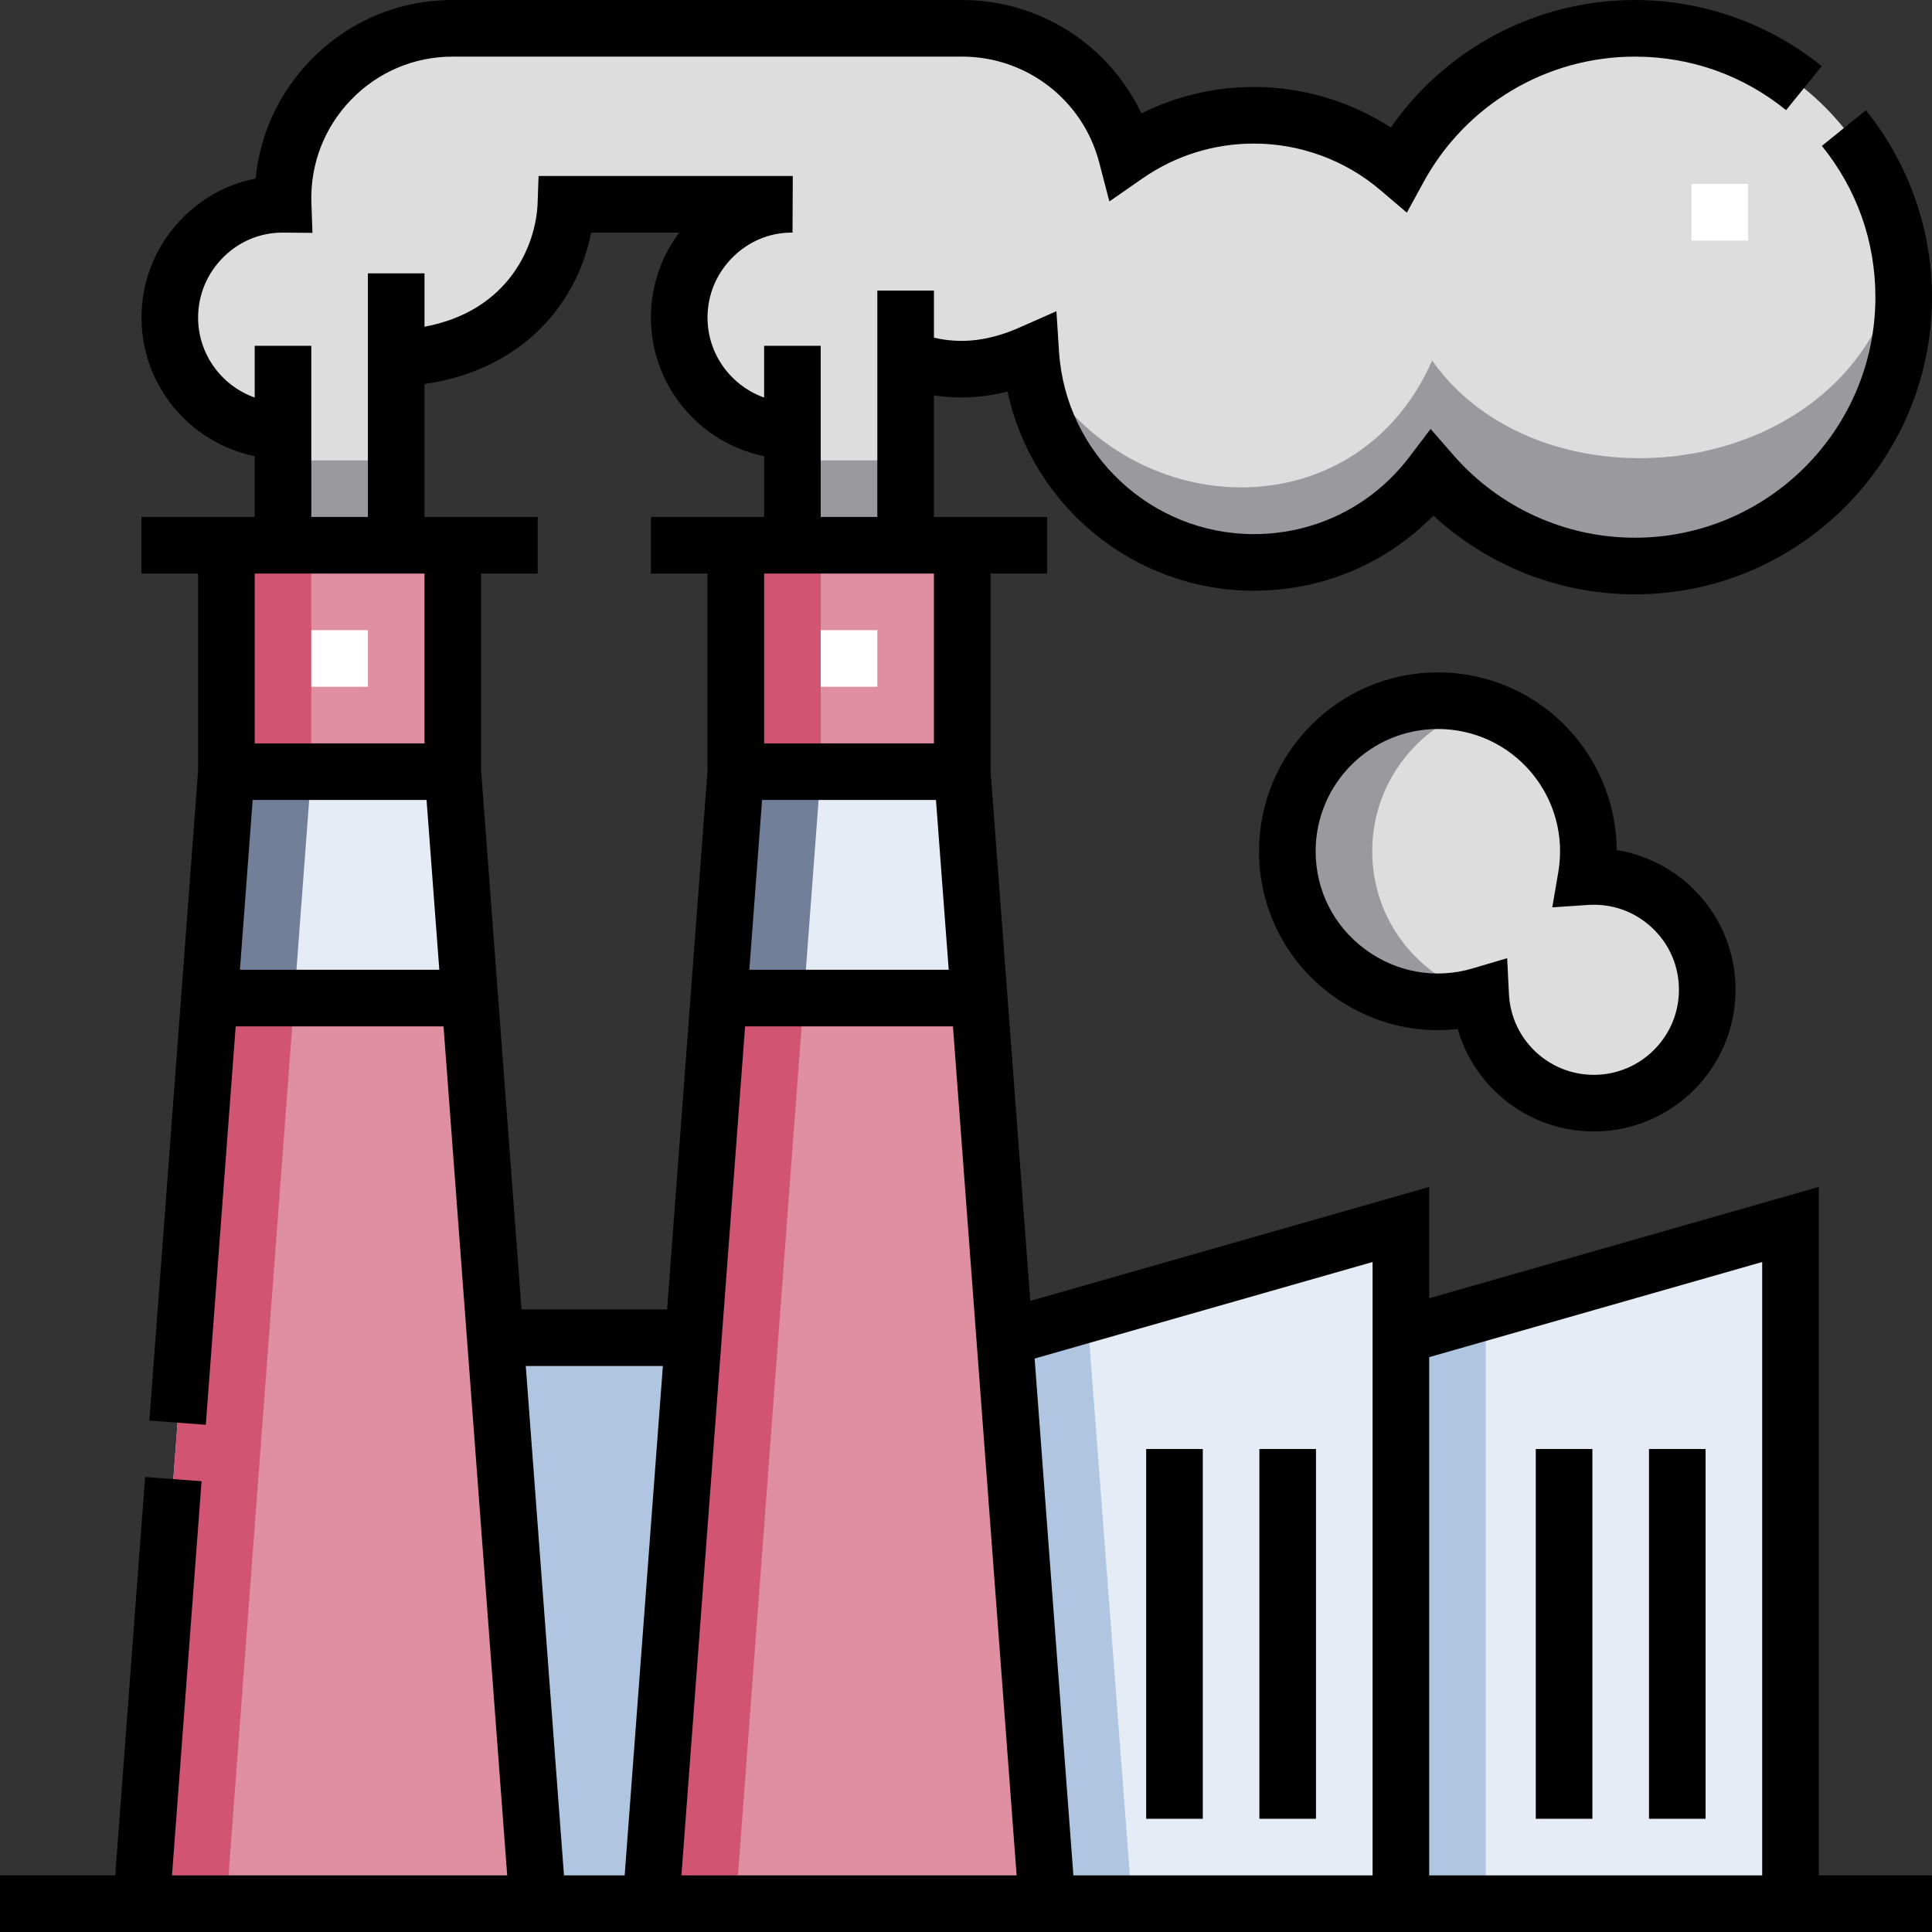
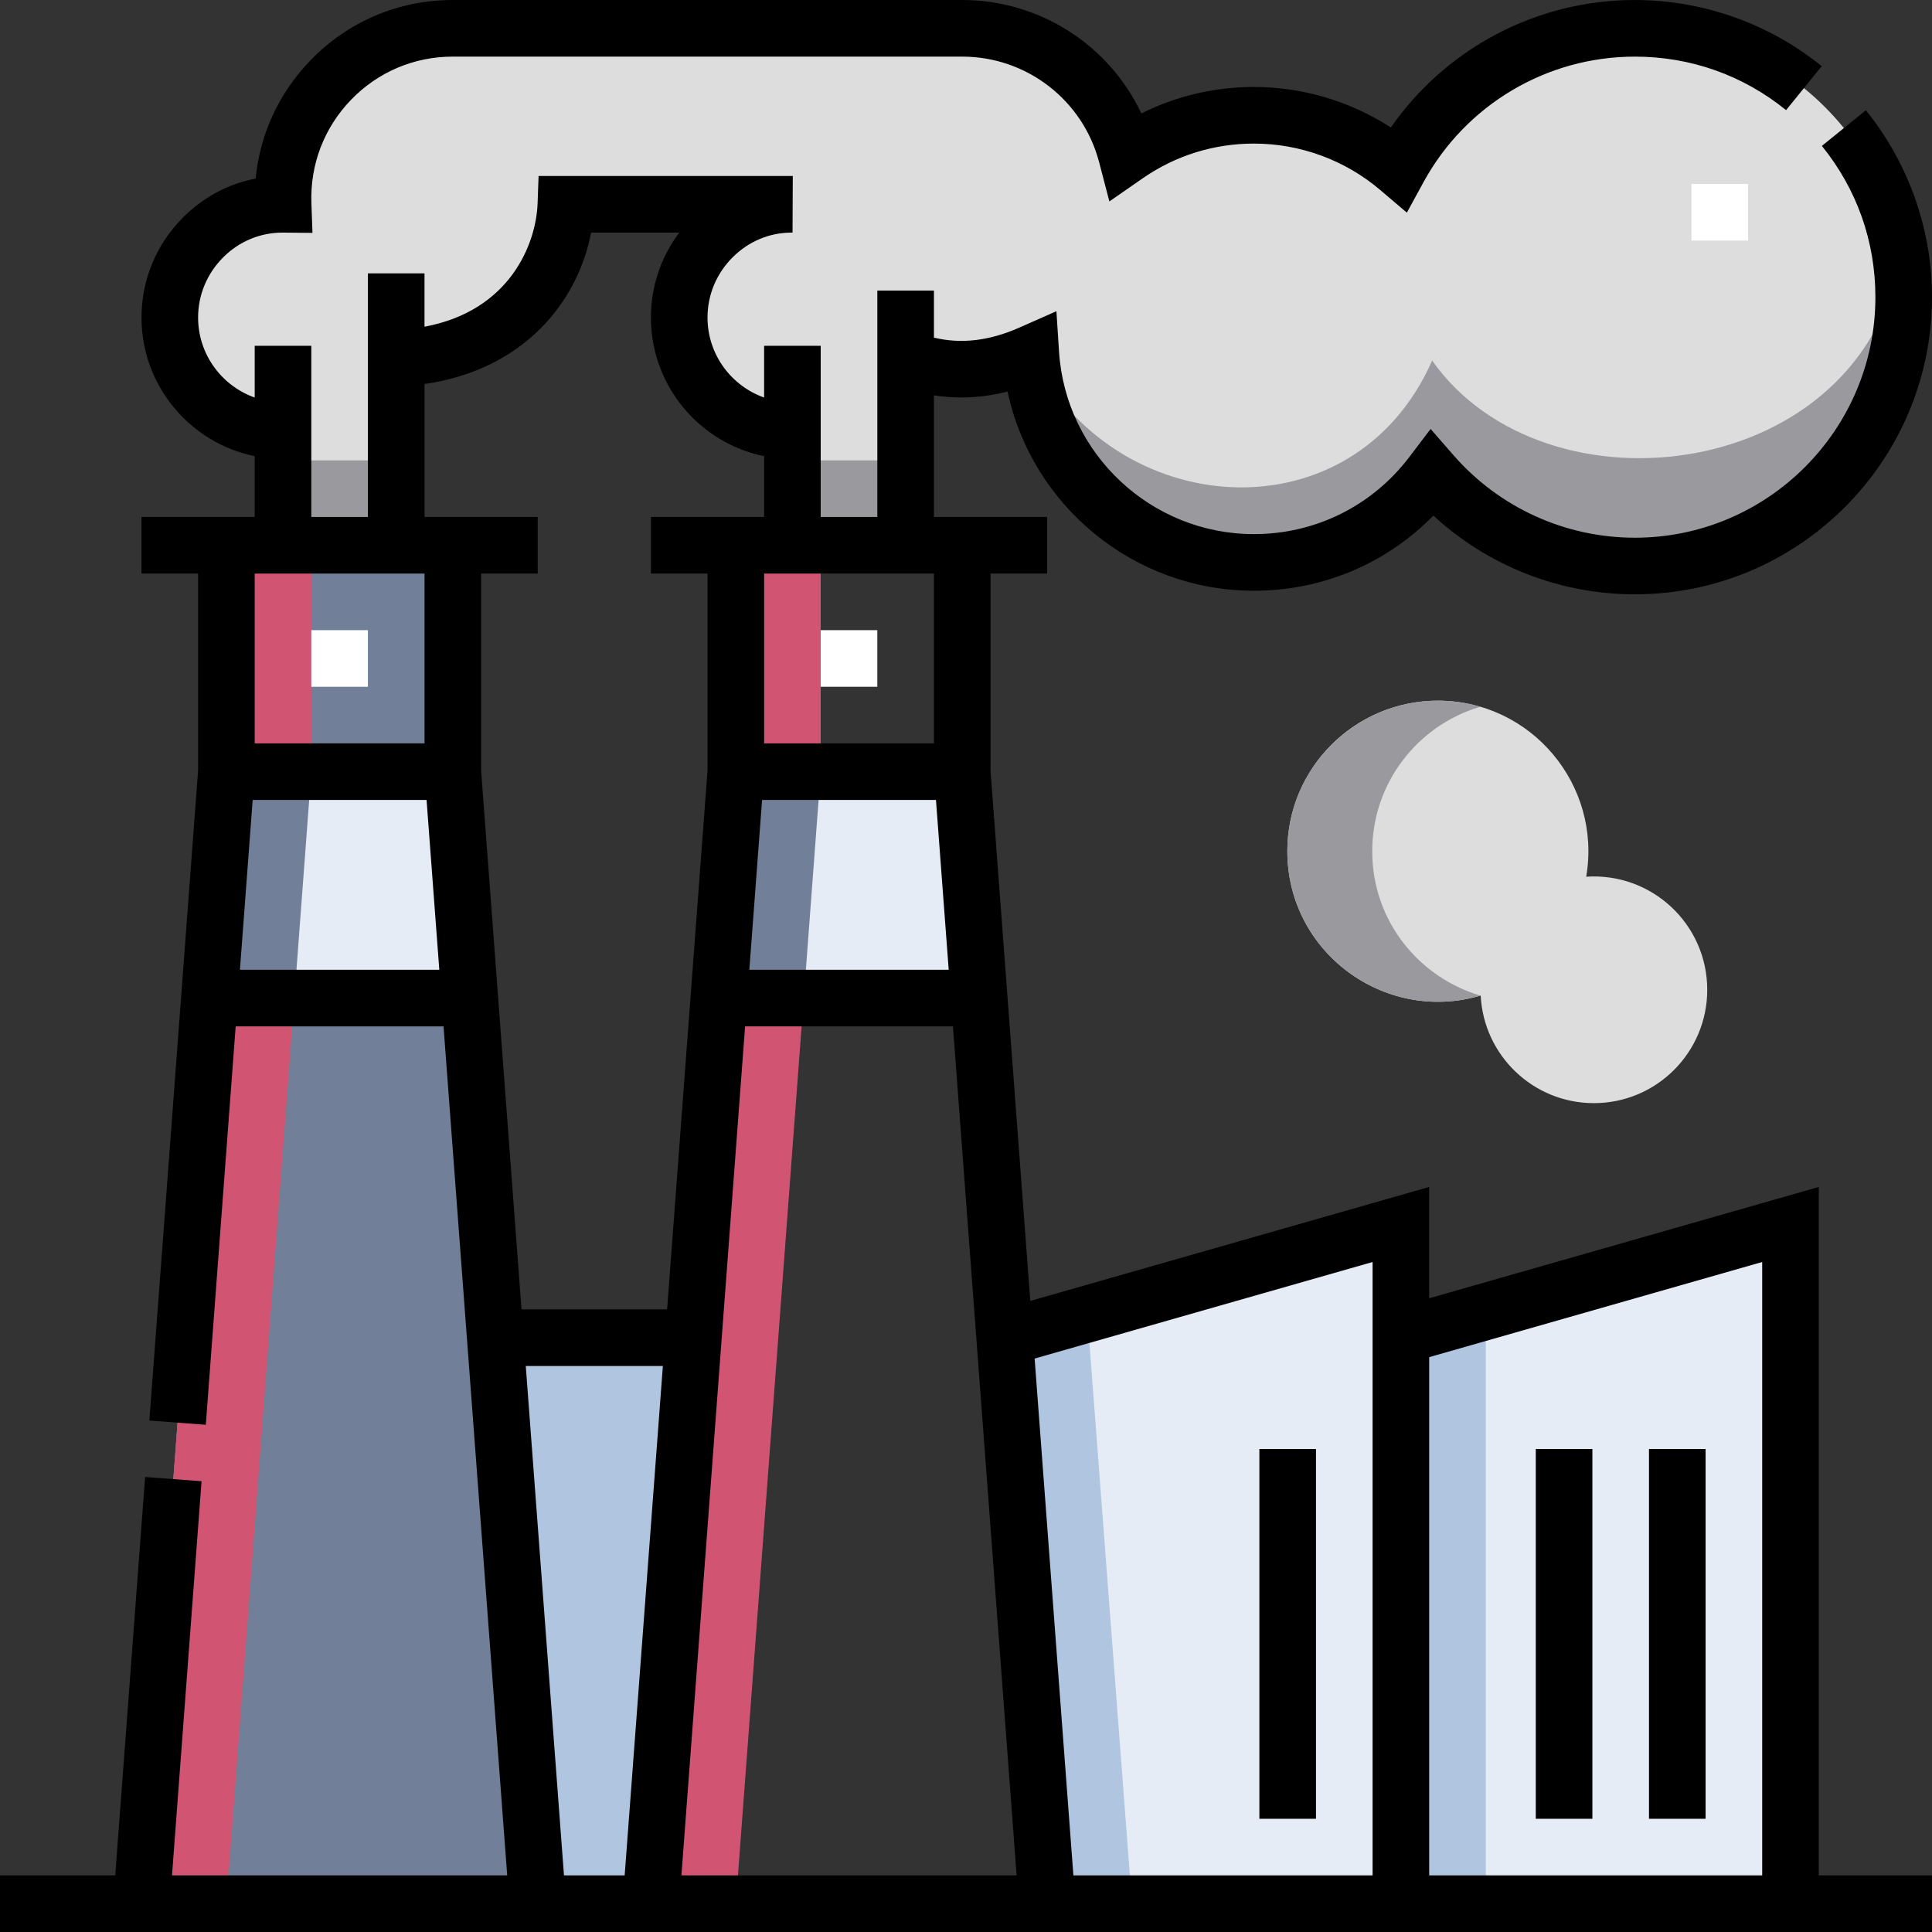
<svg xmlns="http://www.w3.org/2000/svg" id="Capa_1" enable-background="new 0 0 512.003 512.003" height="512" viewBox="0 0 512.003 512.003" width="512">
  <rect x="0" y="0" width="512.003" height="512.003" fill="#333333" stroke="none" />
  <g>
    <g>
      <g clip-rule="evenodd" fill-rule="evenodd">
        <path d="m105.002 94.939c33.219-1.373 44.419-25.538 44.966-40.796h59.555c-16.296.141-29.522 13.726-29.522 30 0 16.569 13.431 30 30 30v30.358h30.001v-49.563c11.146 4.476 22.182 3.597 33.17-1.259 2 30.913 27.702 55.368 59.12 55.368 19.289 0 36.423-9.219 47.242-23.49 13.061 14.978 32.284 24.445 53.718 24.445 39.35 0 71.25-31.9 71.25-71.25s-31.9-71.25-71.25-71.25c-27.001 0-50.493 15.021-62.579 37.161-10.34-8.801-23.739-14.115-38.381-14.115-12.543 0-24.173 3.901-33.75 10.551-5.049-19.331-22.628-33.596-43.541-33.596h-135c-25.515 0-45.881 21.161-44.967 46.641-16.529-.143-30.033 13.557-30.033 30 0 16.569 13.431 30 30 30v30.359h30.001zm317.398 197.406c16.59 0 30.038-13.449 30.038-30.038 0-17.42-14.73-31.124-32.072-29.968 4.142-24.277-14.483-46.647-39.317-46.647-22.031 0-39.89 17.859-39.89 39.89 0 26.831 25.905 45.756 51.241 38.249.794 15.882 13.922 28.514 30 28.514z" fill="#ddddde" />
        <path d="m55.501 264.501h69.001l-4.5-59.999h-60.001z" fill="#717f98" />
        <path d="m37.501 504.502h105l-18-240.001h-69zm22.5-300h60.001v-60.001h-60.001z" fill="#717f98" />
        <path d="m142.502 504.502h29.999l11.25-150h-52.499z" fill="#b0c5e0" />
        <path d="m277.501 504.502h197.001v-180l-103.25 29.5v-29.5l-105.001 30z" fill="#e5ecf5" />
        <path d="m55.501 264.501h22.5l4.5-59.999h-22.5z" fill="#717f98" />
        <path d="m37.501 504.502h22.5l18-240.001h-22.5zm22.5-300h22.5v-60.001h-22.5z" fill="#717f98" />
-         <path d="m37.501 504.502h105l-18-240.001h-69zm135 0h105l-18-240.001h-69zm22.5-300h60.001v-60.001h-60.001zm-135 0h60.001v-60.001h-60.001z" fill="#e08ea2" />
        <path d="m190.501 264.501h69l-4.5-59.999h-60.001zm-135 0h69l-4.5-59.999h-60z" fill="#e5ecf5" />
        <path d="m55.501 264.501h22.5l4.5-59.999h-22.5zm135 0h22.5l4.5-59.999h-22.5z" fill="#717f98" />
        <path d="m37.501 504.502h22.5l18-240.001h-22.5zm135 0h22.5l18-240.001h-22.5zm22.5-300h22.5v-60.001h-22.5zm-135 0h22.5v-60.001h-22.5z" fill="#d15573" />
        <path d="m277.501 504.502h22.5l-11.871-156.251-21.878 6.251zm93.751 0h22.5v-156.929l-22.5 6.428z" fill="#b0c5e0" />
        <path d="m210.001 122.001v22.5h30.001v-22.5zm182.319 65.296c-25.324-7.416-51.16 11.484-51.16 38.285 0 26.806 25.857 45.72 51.171 38.269-16.147-4.785-28.671-19.614-28.671-38.269-.001-18.131 12.097-33.434 28.66-38.285zm-119.149-93.618c2 30.913 27.702 55.368 59.12 55.368 19.289 0 36.423-9.219 47.242-23.49 13.061 14.978 32.284 24.445 53.718 24.445 44.005 0 77.206-39.366 70.363-82.5-9.521 60.017-93.873 70.767-124.081 28.056-20.858 47.304-84.34 42.823-106.362-1.879zm-198.17 50.824h30.001v-22.5h-30.001z" fill="#9a999d" />
      </g>
      <g>
        <path d="m232.501 182.001h-15v-15h15zm-135 0h-15v-15h15zm365.75-118.249h-15v-15h15z" fill="#fff" />
      </g>
    </g>
    <g>
      <path d="m482.001 497.001v-182.442l-103.25 29.5v-29.5l-105.71 30.202-10.54-140.54v-52.22h15v-15h-29.999v-32.238c6.387 1.021 12.904.691 19.509-1.007 6.458 30.272 33.474 52.792 65.28 52.792 18.164 0 35.082-7.165 47.571-19.911 14.475 13.348 33.505 20.865 53.389 20.865 43.423 0 78.75-35.327 78.75-78.75 0-17.981-6.224-35.569-17.525-49.525l-11.657 9.44c9.278 11.457 14.183 25.318 14.183 40.084 0 35.152-28.598 63.75-63.75 63.75-18.424 0-35.943-7.973-48.065-21.874l-6.059-6.948-5.57 7.346c-9.888 13.042-24.928 20.521-41.266 20.521-27.201 0-49.882-21.239-51.636-48.353l-.693-10.717-9.823 4.342c-7.949 3.514-15.4 4.394-22.637 2.66v-12.478h-15v60h-15.003v-45.356h-15v13.709c-8.729-3.096-15-11.432-15-21.21 0-6.031 2.391-11.723 6.731-16.026 4.163-4.127 9.59-6.417 15.324-6.474h.477l.064-15c-.203-.001-.406-.001-.611 0h-66.755l-.259 7.231c-.386 10.757-7.315 28.5-29.971 32.707v-14.142h-15v64.562h-14.999v-45.357h-15v13.709c-8.729-3.096-15-11.432-15-21.21 0-6.031 2.391-11.723 6.731-16.026 4.262-4.226 9.84-6.5 15.736-6.474l7.841.068-.281-7.836c-.369-10.285 3.358-20.023 10.494-27.42 7.125-7.385 16.706-11.453 26.978-11.453h135c17.059 0 31.979 11.511 36.285 27.992l2.714 10.389 8.82-6.124c8.679-6.026 18.87-9.211 29.473-9.211 12.276 0 24.181 4.377 33.52 12.327l7.024 5.979 4.42-8.096c11.197-20.512 32.654-33.254 55.996-33.254 14.769 0 28.629 4.904 40.084 14.182l9.441-11.656c-13.954-11.304-31.542-17.528-49.526-17.528-25.957 0-50.025 12.755-64.658 33.782-10.754-6.969-23.368-10.736-36.302-10.736-10.456 0-20.605 2.404-29.812 7.013-8.538-18.086-26.897-30.059-47.479-30.059h-135c-14.38 0-27.794 5.696-37.772 16.038-8.329 8.633-13.34 19.542-14.476 31.272-7.143 1.381-13.746 4.864-19.08 10.153-7.204 7.142-11.171 16.616-11.171 26.678 0 18.11 12.904 33.261 30 36.745v16.113h-30v15h15v52.22l-12.917 172.24 14.958 1.122 7.918-105.582h55.083l16.875 225h-88.833l7.834-104.459-14.958-1.122-7.918 105.581h-30.543v15h512.003v-15zm-15-162.556v162.556h-88.25v-137.342zm-103.249 0v162.556h-79.292l-10.272-136.967zm-94.335 162.556h-88.833l16.875-225h55.083zm-66.916-345h45v45.001h-45zm-.541 60.001h46.083l3.375 44.999h-52.833zm-89.458-60.001v45.001h-45.001v-45.001zm-48.917 105 3.375-44.999h46.084l3.375 44.999zm48.917-120v-35.236c26.335-3.782 40.657-21.81 44.144-40.121h23.375c-4.881 6.478-7.52 14.293-7.52 22.5 0 18.109 12.904 33.261 30 36.745v16.113h-30v15h15v52.22l-10.709 142.78h-38.582l-10.708-142.78v-52.22h15v-15h-30zm26.833 225h36.332l-10.125 135h-16.082z" />
-       <path d="m428.439 225.272c-.072-11.007-3.973-21.712-11.199-30.275-9.012-10.68-22.203-16.805-36.191-16.805-26.131 0-47.39 21.259-47.39 47.39 0 15.078 6.931 28.9 19.016 37.924 9.854 7.358 21.767 10.548 33.639 9.193 4.511 15.753 19.004 27.146 36.085 27.146 20.699 0 37.539-16.839 37.539-37.538 0-10.501-4.219-20.232-11.88-27.399-5.458-5.108-12.328-8.437-19.619-9.636zm-6.039 59.573c-12.022 0-21.91-9.395-22.509-21.389l-.476-9.527-9.146 2.71c-9.88 2.93-20.312 1.05-28.62-5.153-8.255-6.164-12.99-15.606-12.99-25.905 0-17.86 14.53-32.39 32.39-32.39 9.559 0 18.571 4.184 24.727 11.479 6.187 7.331 8.81 16.956 7.197 26.408l-1.6 9.377 9.491-.632c6.31-.42 12.333 1.724 16.946 6.039 4.596 4.3 7.127 10.141 7.127 16.446.002 12.427-10.109 22.537-22.537 22.537z" />
      <path d="m407.002 384.001h15v98h-15z" />
      <path d="m437.002 384.001h15v98h-15z" />
-       <path d="m303.752 384.001h15v98h-15z" />
      <path d="m333.752 384.001h15v98h-15z" />
    </g>
  </g>
</svg>